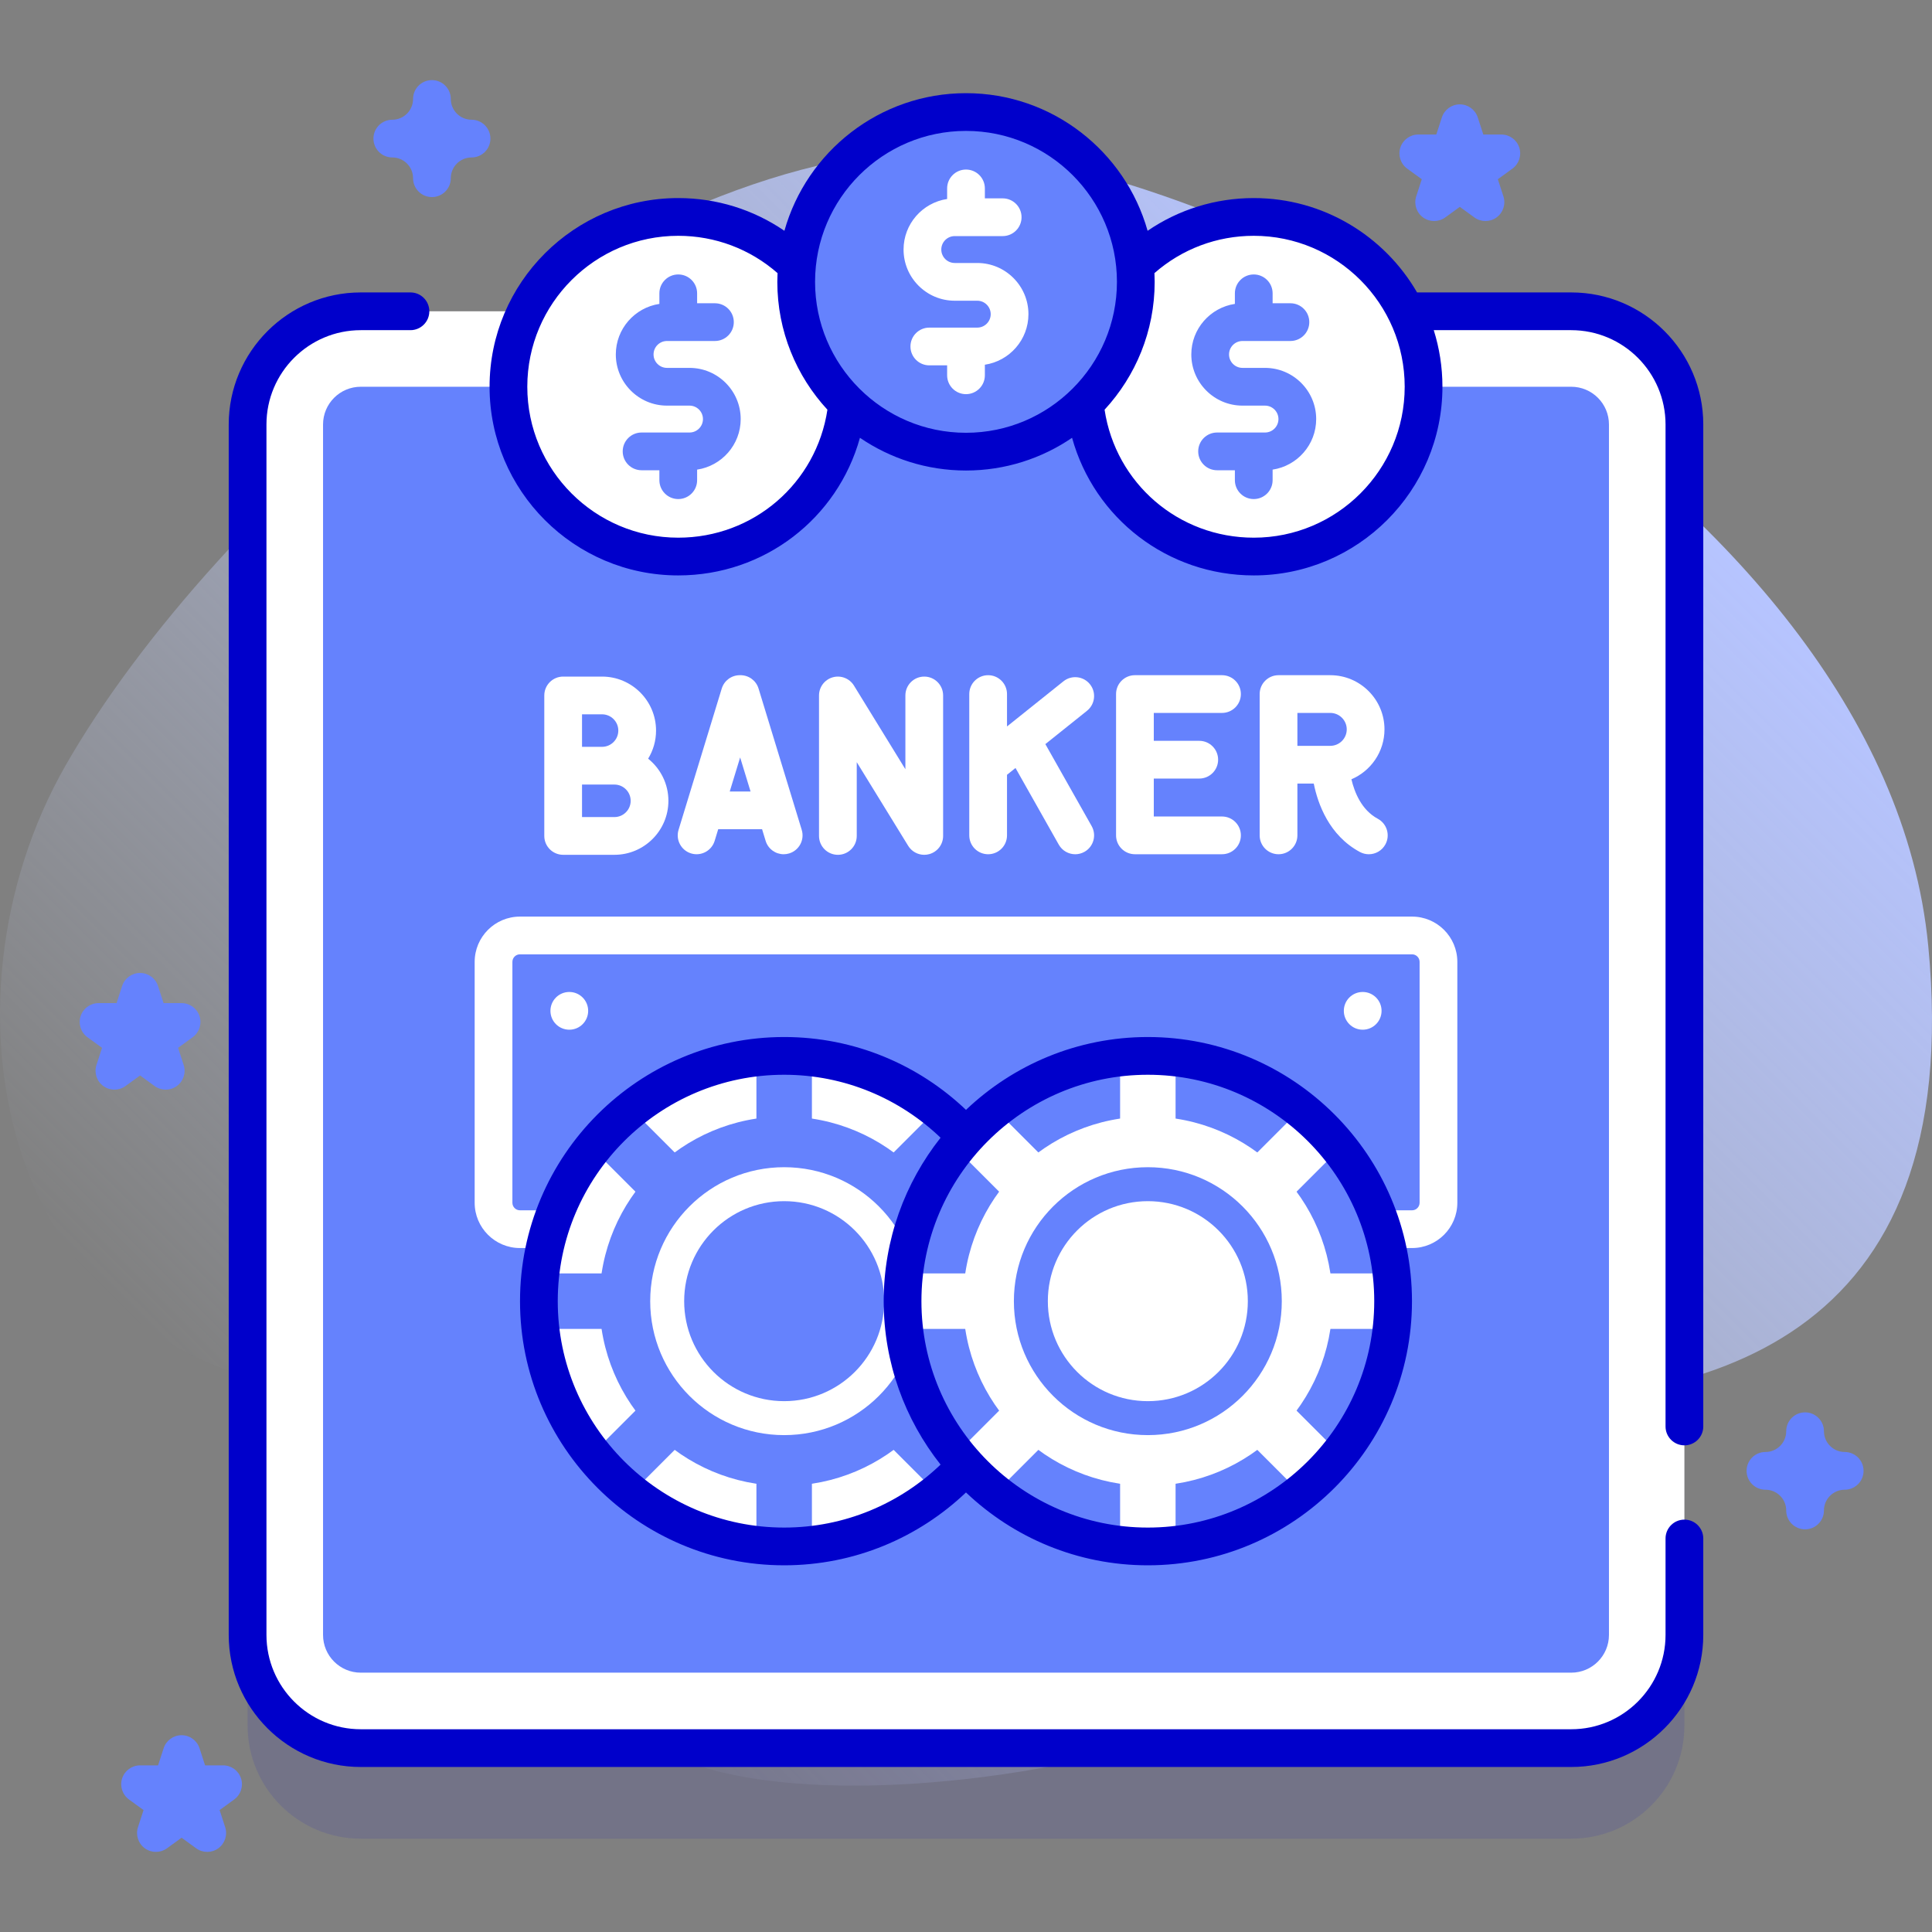
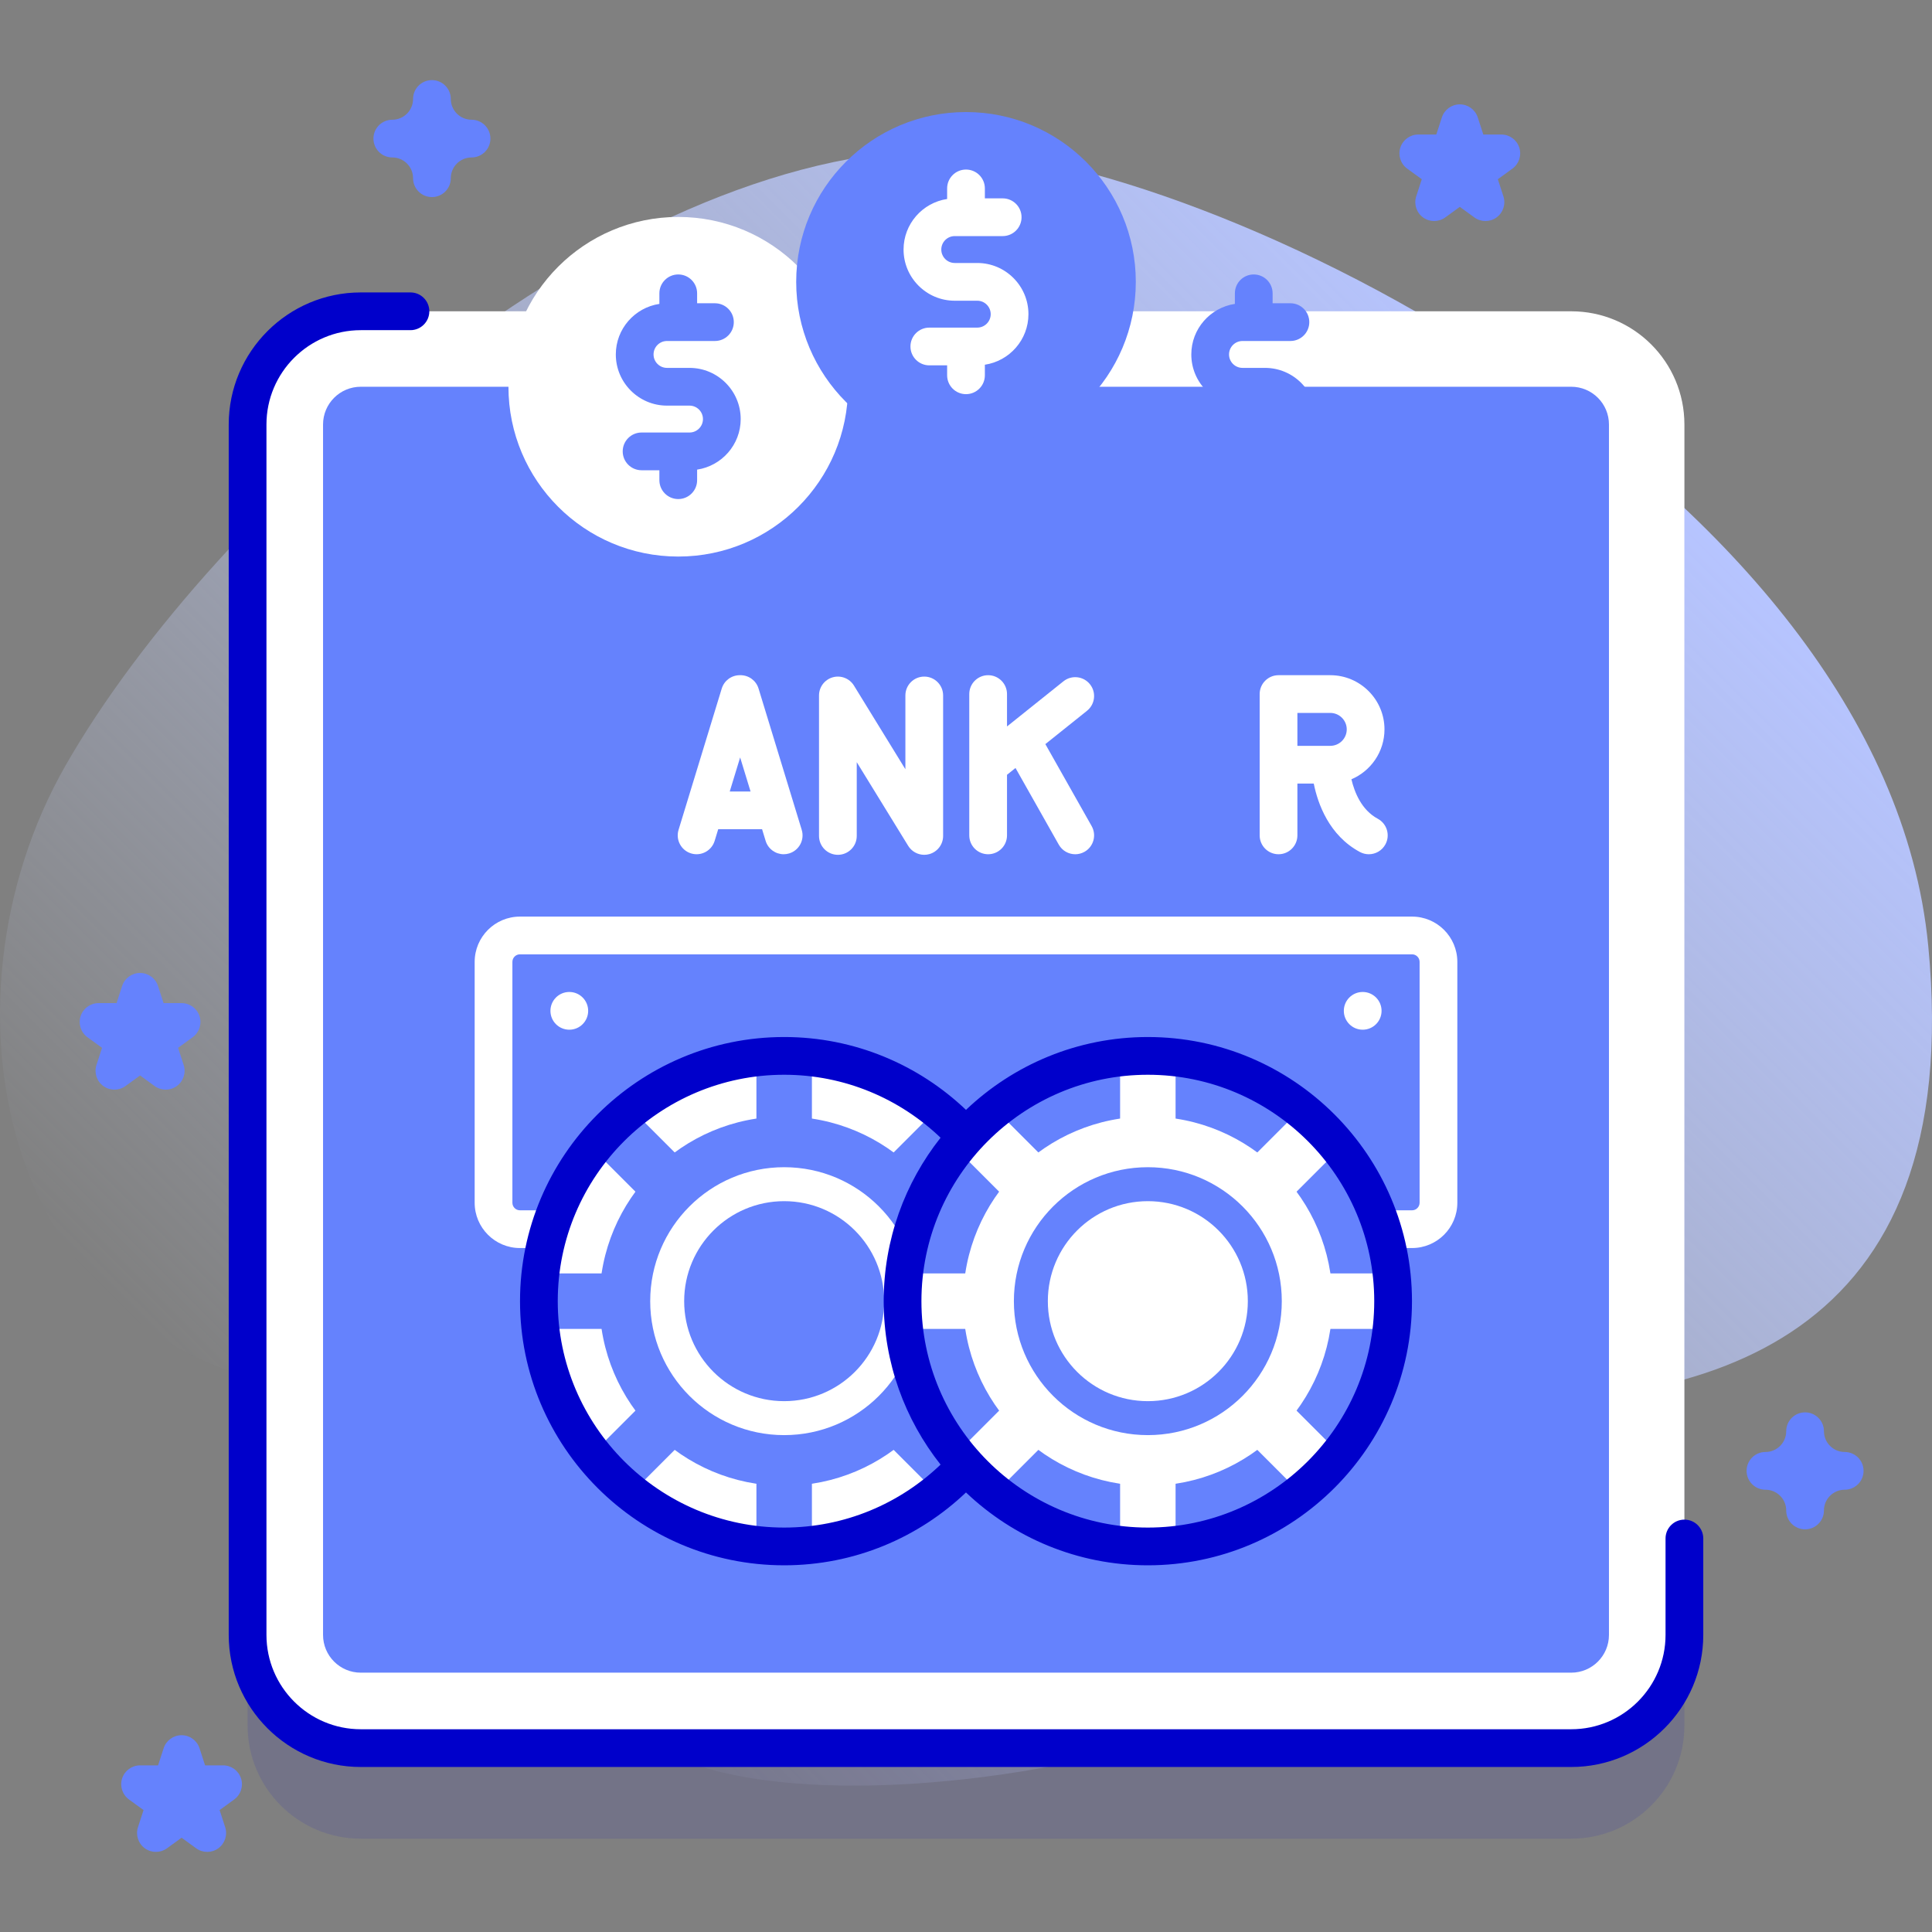
<svg xmlns="http://www.w3.org/2000/svg" id="Capa_1" enable-background="new 0 0 512 512" height="512" viewBox="0 0 512 512" width="512">
  <rect x="0" y="0" width="512" height="512" fill="#808080" stroke="none" />
  <linearGradient id="SVGID_1_" gradientUnits="userSpaceOnUse" x1="101.481" x2="414.881" y1="416.35" y2="102.95">
    <stop offset="0" stop-color="#d1ddff" stop-opacity="0" />
    <stop offset="1" stop-color="#b6c4ff" />
  </linearGradient>
  <g>
    <g>
      <path d="m511.007 250.676c-11.813-122.785-192.259-210.807-260.739-210.926-87.861-.153-193.86 94.771-232.946 163.202-35.83 62.73-17.715 158.279 69.694 165.803 55.69 4.794 149.685-39.418 91.262 32.373-81.244 99.835 124.213 77.311 165.877 42.882 33.217-27.449-23.385-48.093-42.359-64.557-70.717-61.362 229.569 82.823 209.211-128.777z" fill="url(#SVGID_1_)" />
    </g>
    <g>
      <g>
        <path d="m416.386 487.269h-320.772c-16.569 0-30-13.431-30-30v-320.772c0-16.569 13.431-30 30-30h320.772c16.569 0 30 13.431 30 30v320.772c0 16.569-13.431 30-30 30z" fill="#0000cb" opacity=".1" />
        <g>
          <g>
            <g>
              <g>
                <path d="m416.386 463.269h-320.772c-16.569 0-30-13.431-30-30v-320.772c0-16.569 13.431-30 30-30h320.772c16.569 0 30 13.431 30 30v320.772c0 16.569-13.431 30-30 30z" fill="#fff" />
                <g>
                  <path d="m426.39 112.493v320.78c0 5.52-4.48 10-10 10h-320.78c-5.52 0-10-4.48-10-10v-320.78c0-5.52 4.48-10 10-10h320.78c5.52 0 10 4.48 10 10z" fill="#6582fd" />
                </g>
              </g>
            </g>
            <g>
              <g>
-                 <path d="m386.209 318.743v-63.835c0-6.617-5.383-12-12-12h-236.418c-6.617 0-12 5.383-12 12v63.835c0 6.617 5.383 12 12 12h236.418c6.617 0 12-5.383 12-12zm-248.418 2c-1.103 0-2-.897-2-2v-63.835c0-1.103.897-2 2-2h236.418c1.103 0 2 .897 2 2v63.835c0 1.103-.897 2-2 2z" fill="#fff" />
+                 <path d="m386.209 318.743v-63.835c0-6.617-5.383-12-12-12h-236.418c-6.617 0-12 5.383-12 12v63.835c0 6.617 5.383 12 12 12h236.418c6.617 0 12-5.383 12-12zm-248.418 2c-1.103 0-2-.897-2-2v-63.835c0-1.103.897-2 2-2h236.418c1.103 0 2 .897 2 2v63.835c0 1.103-.897 2-2 2" fill="#fff" />
              </g>
              <g>
                <g>
                  <g>
                    <circle cx="207.812" cy="344.822" fill="#fff" r="65" />
                    <path d="m258.667 304.365c-3.064-3.846-6.552-7.334-10.397-10.397l-33.106 33.106v-46.825c-2.415-.272-4.865-.425-7.352-.425s-4.938.153-7.352.425v46.825l-33.106-33.106c-3.846 3.064-7.334 6.552-10.397 10.397l33.106 33.106h-46.825c-.272 2.415-.425 4.865-.425 7.352s.153 4.938.425 7.352h46.825l-33.106 33.106c3.064 3.846 6.552 7.334 10.397 10.397l33.106-33.106v46.825c2.414.272 4.865.425 7.352.425s4.938-.153 7.352-.425v-46.825l33.106 33.106c3.846-3.064 7.334-6.552 10.398-10.397l-33.106-33.106h46.825c.272-2.414.425-4.865.425-7.352s-.153-4.938-.425-7.352h-46.825z" fill="#6582fd" />
                    <circle cx="207.812" cy="344.822" fill="#6582fd" r="48.936" />
                    <circle cx="207.812" cy="344.822" fill="#fff" r="35.5" />
                    <path d="m243.312 344.822c0-1.401-.09-2.781-.248-4.139-2.346 6.469-3.67 13.421-3.833 20.662 2.602-4.936 4.081-10.555 4.081-16.523z" fill="#ffc498" />
                    <circle cx="207.812" cy="344.822" fill="#6582fd" r="26.5" />
                  </g>
                </g>
                <g>
                  <g>
                    <circle cx="304.188" cy="344.822" fill="#6582fd" r="65" />
                    <path d="m355.043 304.365c-3.064-3.846-6.552-7.334-10.397-10.397l-33.106 33.106v-46.825c-2.415-.272-4.865-.425-7.352-.425s-4.938.153-7.352.425v46.825l-33.106-33.106c-3.846 3.064-7.334 6.552-10.397 10.397l33.106 33.106h-46.825c-.272 2.415-.425 4.865-.425 7.352s.153 4.938.425 7.352h46.825l-33.106 33.106c3.064 3.846 6.552 7.334 10.397 10.397l33.106-33.106v46.825c2.414.272 4.865.425 7.352.425s4.938-.153 7.352-.425v-46.825l33.106 33.106c3.846-3.064 7.334-6.552 10.398-10.397l-33.106-33.106h46.825c.272-2.414.425-4.865.425-7.352s-.153-4.938-.425-7.352h-46.825z" fill="#fff" />
                    <path d="m304.188 274.822c-18.663 0-35.63 7.356-48.192 19.303-12.554-11.946-29.517-19.304-48.186-19.304-38.6 0-70 31.4-70 70s31.4 70 70 70c18.669 0 35.631-7.358 48.185-19.303 12.562 11.948 29.529 19.304 48.193 19.304 38.598 0 70-31.402 70-70s-31.402-70-70-70zm-156.378 69.999c0-33.08 26.92-60 60-60 16.074 0 30.67 6.365 41.449 16.687-9.424 11.926-15.071 26.968-15.071 43.314 0 16.345 5.646 31.387 15.071 43.313-10.78 10.322-25.375 16.686-41.449 16.686-33.08 0-60-26.92-60-60zm156.378 60.001c-33.084 0-60-26.916-60-60s26.916-60 60-60 60 26.916 60 60-26.916 60-60 60z" fill="#0000cb" />
                    <circle cx="304.188" cy="344.822" fill="#fff" r="48.936" />
                    <circle cx="304.188" cy="344.822" fill="#6582fd" r="35.5" />
                    <circle cx="304.188" cy="344.822" fill="#fff" r="26.5" />
                  </g>
                </g>
              </g>
            </g>
            <g>
              <g>
                <g>
                  <g>
-                     <path d="m162.826 226.533h-13.582c-2.761 0-5-2.239-5-5v-37.23c0-2.761 2.239-5 5-5h10.308c7.889 0 14.308 6.418 14.308 14.308 0 2.727-.767 5.278-2.096 7.45 3.272 2.624 5.371 6.654 5.371 11.166-.001 7.888-6.42 14.306-14.309 14.306zm-8.582-10h8.582c2.375 0 4.308-1.933 4.308-4.308s-1.933-4.308-4.308-4.308h-8.582zm0-18.615h5.308c2.375 0 4.308-1.933 4.308-4.308s-1.933-4.308-4.308-4.308h-5.308z" fill="#fff" />
-                   </g>
+                     </g>
                </g>
              </g>
              <g>
                <path d="m244.937 226.534c-1.705 0-3.333-.875-4.259-2.382l-13.63-22.169v19.551c0 2.761-2.239 5-5 5s-5-2.239-5-5v-37.23c0-2.237 1.486-4.203 3.639-4.812 2.153-.606 4.449.286 5.62 2.193l13.63 22.169v-19.551c0-2.761 2.239-5 5-5 2.762 0 5 2.239 5 5v37.23c0 2.237-1.486 4.203-3.639 4.812-.451.127-.909.189-1.361.189z" fill="#fff" />
              </g>
              <g fill="#fff">
                <path d="m289.3 218.923-12.271-21.73 11.041-8.833c2.156-1.726 2.506-4.872.781-7.028-1.726-2.156-4.872-2.505-7.028-.78l-14.955 11.965v-8.583c0-2.762-2.239-5-5-5s-5 2.238-5 5v37.449c0 2.762 2.239 5 5 5s5-2.238 5-5v-16.06l2.25-1.8 11.474 20.318c.919 1.628 2.614 2.543 4.358 2.543.833 0 1.677-.209 2.454-.647 2.406-1.359 3.254-4.409 1.896-6.814z" />
-                 <path d="m323.845 188.932c2.761 0 5-2.238 5-5s-2.239-5-5-5h-23.078c-2.761 0-5 2.238-5 5v37.449c0 2.762 2.239 5 5 5h23.078c2.761 0 5-2.238 5-5s-2.239-5-5-5h-18.078v-10.054h12.048c2.761 0 5-2.238 5-5s-2.239-5-5-5h-12.048v-7.396h18.078z" />
                <path d="m365.119 216.975c-4.309-2.311-6.174-7.036-6.979-10.456 5.145-2.187 8.762-7.291 8.762-13.224 0-7.919-6.443-14.362-14.362-14.362h-13.716c-2.761 0-5 2.238-5 5v37.449c0 2.762 2.239 5 5 5s5-2.238 5-5v-13.725h4.335c1.082 5.354 4.056 13.744 12.232 18.131.752.403 1.562.595 2.359.595 1.783 0 3.508-.956 4.41-2.638 1.306-2.433.392-5.464-2.041-6.77zm-21.295-28.043h8.716c2.405 0 4.362 1.957 4.362 4.362s-1.957 4.362-4.362 4.362h-8.716z" />
                <path d="m201.026 182.472c-.643-2.103-2.583-3.539-4.782-3.539h-.193c-2.199 0-4.139 1.437-4.782 3.539l-11.443 37.449c-.807 2.641.68 5.436 3.321 6.243 2.637.804 5.436-.68 6.243-3.321l.945-3.092h11.625l.945 3.092c.658 2.154 2.639 3.54 4.78 3.54.484 0 .976-.07 1.463-.219 2.641-.808 4.128-3.603 3.321-6.243zm-7.636 27.279 2.757-9.023 2.757 9.023z" />
              </g>
            </g>
            <g fill="#fff">
              <circle cx="150.871" cy="267.883" r="5" />
              <circle cx="361.129" cy="267.883" r="5" />
            </g>
          </g>
          <g>
            <g>
              <g>
-                 <circle cx="332.256" cy="102.493" fill="#fff" r="45" />
-               </g>
+                 </g>
              <path d="m348.803 111.057c0-7.479-6.084-13.563-13.563-13.563h-5.968c-1.965 0-3.563-1.598-3.563-3.563s1.598-3.563 3.563-3.563h12.705c2.761 0 5-2.239 5-5s-2.239-5-5-5h-4.721v-2.634c0-2.761-2.239-5-5-5s-5 2.239-5 5v2.801c-6.523.979-11.547 6.604-11.547 13.397 0 7.479 6.084 13.563 13.563 13.563h5.968c1.965 0 3.563 1.599 3.563 3.563s-1.598 3.563-3.563 3.563h-12.704c-2.761 0-5 2.239-5 5s2.239 5 5 5h4.72v2.635c0 2.761 2.239 5 5 5s5-2.239 5-5v-2.802c6.523-.98 11.547-6.606 11.547-13.397z" fill="#6582fd" />
            </g>
            <g>
              <g>
                <circle cx="179.744" cy="102.493" fill="#fff" r="45" />
              </g>
              <path d="m196.291 111.057c0-7.479-6.084-13.563-13.563-13.563h-5.968c-1.965 0-3.563-1.598-3.563-3.563s1.598-3.563 3.563-3.563h12.705c2.761 0 5-2.239 5-5s-2.239-5-5-5h-4.721v-2.634c0-2.761-2.239-5-5-5s-5 2.239-5 5v2.801c-6.523.979-11.547 6.604-11.547 13.397 0 7.479 6.084 13.563 13.563 13.563h5.968c1.965 0 3.563 1.599 3.563 3.563s-1.598 3.563-3.563 3.563h-12.704c-2.761 0-5 2.239-5 5s2.239 5 5 5h4.72v2.635c0 2.761 2.239 5 5 5s5-2.239 5-5v-2.802c6.523-.98 11.547-6.606 11.547-13.397z" fill="#6582fd" />
            </g>
          </g>
          <g>
            <g>
              <g>
                <circle cx="256" cy="74.694" fill="#6582fd" r="45" />
              </g>
              <g fill="#0000cb">
                <path d="m446.386 402.714c-2.761 0-5 2.238-5 5v25.556c0 13.785-11.215 25-25 25h-320.772c-13.785 0-25-11.215-25-25v-320.773c0-13.785 11.215-25 25-25h13.162c2.761 0 5-2.238 5-5s-2.239-5-5-5h-13.162c-19.299 0-35 15.701-35 35v320.773c0 19.299 15.701 35 35 35h320.771c19.299 0 35-15.701 35-35v-25.556c.001-2.762-2.238-5-4.999-5z" />
-                 <path d="m416.386 77.497h-40.849c-8.658-14.933-24.808-25.006-43.277-25.006-10.172 0-19.898 3.043-28.135 8.673-5.917-21.015-25.243-36.471-48.125-36.471s-42.208 15.455-48.125 36.471c-8.236-5.63-17.963-8.673-28.135-8.673-27.57 0-50 22.43-50 50s22.43 50 50 50c22.891 0 42.253-15.171 48.152-36.471 8.016 5.469 17.694 8.673 28.108 8.673s20.093-3.204 28.108-8.673c5.898 21.3 25.26 36.471 48.151 36.471 27.57 0 50-22.43 50-50 0-5.222-.808-10.258-2.3-14.994h36.426c13.785 0 25 11.215 25 25v265.535c0 2.762 2.239 5 5 5s5-2.238 5-5v-265.535c.001-19.299-15.7-35-34.999-35zm-236.646 64.994c-22.056 0-40-17.944-40-40s17.944-40 40-40c9.768 0 19.026 3.498 26.318 9.889-.035.767-.059 1.538-.059 2.313 0 13.064 5.042 24.969 13.275 33.885-2.943 19.483-19.561 33.913-39.534 33.913zm36.26-67.798c0-22.056 17.944-40 40-40s40 17.944 40 40-17.944 40-40 40-40-17.944-40-40zm116.26 67.798c-19.973 0-36.591-14.43-39.535-33.913 8.233-8.916 13.275-20.82 13.275-33.885 0-.776-.024-1.546-.059-2.313 7.292-6.391 16.551-9.889 26.318-9.889 22.056 0 40 17.944 40 40s-17.943 40-39.999 40z" />
              </g>
            </g>
            <path d="m272.547 83.257c0-7.479-6.084-13.563-13.563-13.563h-5.968c-1.965 0-3.563-1.598-3.563-3.563s1.598-3.563 3.563-3.563h12.705c2.761 0 5-2.239 5-5s-2.239-5-5-5h-4.721v-2.634c0-2.761-2.239-5-5-5s-5 2.239-5 5v2.801c-6.523.979-11.547 6.604-11.547 13.397 0 7.479 6.084 13.563 13.563 13.563h5.968c1.965 0 3.563 1.599 3.563 3.563s-1.598 3.563-3.563 3.563h-12.704c-2.761 0-5 2.239-5 5s2.239 5 5 5h4.72v2.635c0 2.761 2.239 5 5 5s5-2.239 5-5v-2.802c6.523-.98 11.547-6.605 11.547-13.397z" fill="#fff" />
          </g>
        </g>
      </g>
      <g>
        <path d="m114.467 52.229c-2.761 0-5-2.238-5-5 0-3.032-2.467-5.5-5.5-5.5-2.761 0-5-2.238-5-5s2.239-5 5-5c3.033 0 5.5-2.468 5.5-5.5 0-2.762 2.239-5 5-5s5 2.238 5 5c0 3.032 2.467 5.5 5.5 5.5 2.761 0 5 2.238 5 5s-2.239 5-5 5c-3.033 0-5.5 2.468-5.5 5.5 0 2.762-2.238 5-5 5z" fill="#6582fd" />
      </g>
      <g>
        <path d="m478.365 405.291c-2.761 0-5-2.238-5-5 0-3.032-2.467-5.5-5.5-5.5-2.761 0-5-2.238-5-5s2.239-5 5-5c3.033 0 5.5-2.468 5.5-5.5 0-2.762 2.239-5 5-5s5 2.238 5 5c0 3.032 2.467 5.5 5.5 5.5 2.761 0 5 2.238 5 5s-2.239 5-5 5c-3.033 0-5.5 2.468-5.5 5.5 0 2.762-2.239 5-5 5z" fill="#6582fd" />
      </g>
      <g>
        <path d="m393.664 58.581c-1.031 0-2.062-.318-2.939-.955l-3.859-2.804-3.859 2.804c-1.752 1.273-4.125 1.273-5.878 0-1.752-1.273-2.486-3.53-1.816-5.59l1.474-4.537-3.859-2.805c-1.752-1.273-2.486-3.53-1.816-5.59.669-2.061 2.589-3.455 4.755-3.455h4.771l1.474-4.536c.669-2.061 2.589-3.455 4.755-3.455s4.085 1.395 4.755 3.454l1.474 4.537h4.771c2.166 0 4.086 1.395 4.755 3.455s-.064 4.316-1.816 5.59l-3.859 2.805 1.474 4.537c.669 2.06-.064 4.316-1.816 5.59-.879.637-1.91.955-2.941.955z" fill="#6582fd" />
      </g>
      <g>
        <path d="m54.918 490.771c-1.031 0-2.062-.318-2.939-.955l-3.859-2.804-3.859 2.804c-1.752 1.273-4.125 1.273-5.878 0-1.752-1.273-2.486-3.53-1.816-5.59l1.474-4.537-3.859-2.805c-1.752-1.273-2.486-3.53-1.816-5.59.669-2.061 2.589-3.455 4.755-3.455h4.771l1.474-4.536c.669-2.061 2.589-3.455 4.755-3.455s4.085 1.395 4.755 3.454l1.474 4.537h4.771c2.166 0 4.086 1.395 4.755 3.455s-.064 4.316-1.816 5.59l-3.859 2.805 1.474 4.537c.669 2.06-.064 4.316-1.816 5.59-.878.636-1.909.955-2.941.955z" fill="#6582fd" />
      </g>
      <g>
        <path d="m43.918 288.769c-1.031 0-2.062-.318-2.939-.955l-3.859-2.804-3.859 2.804c-1.752 1.273-4.125 1.273-5.878 0-1.752-1.273-2.486-3.53-1.816-5.59l1.474-4.537-3.859-2.805c-1.752-1.273-2.486-3.53-1.816-5.59.669-2.061 2.589-3.455 4.755-3.455h4.771l1.474-4.537c.669-2.061 2.589-3.455 4.755-3.455s4.086 1.395 4.755 3.455l1.474 4.537h4.771c2.166 0 4.086 1.395 4.755 3.455s-.064 4.316-1.816 5.59l-3.859 2.805 1.474 4.537c.669 2.06-.064 4.316-1.816 5.59-.878.636-1.909.955-2.941.955z" fill="#6582fd" />
      </g>
    </g>
  </g>
</svg>